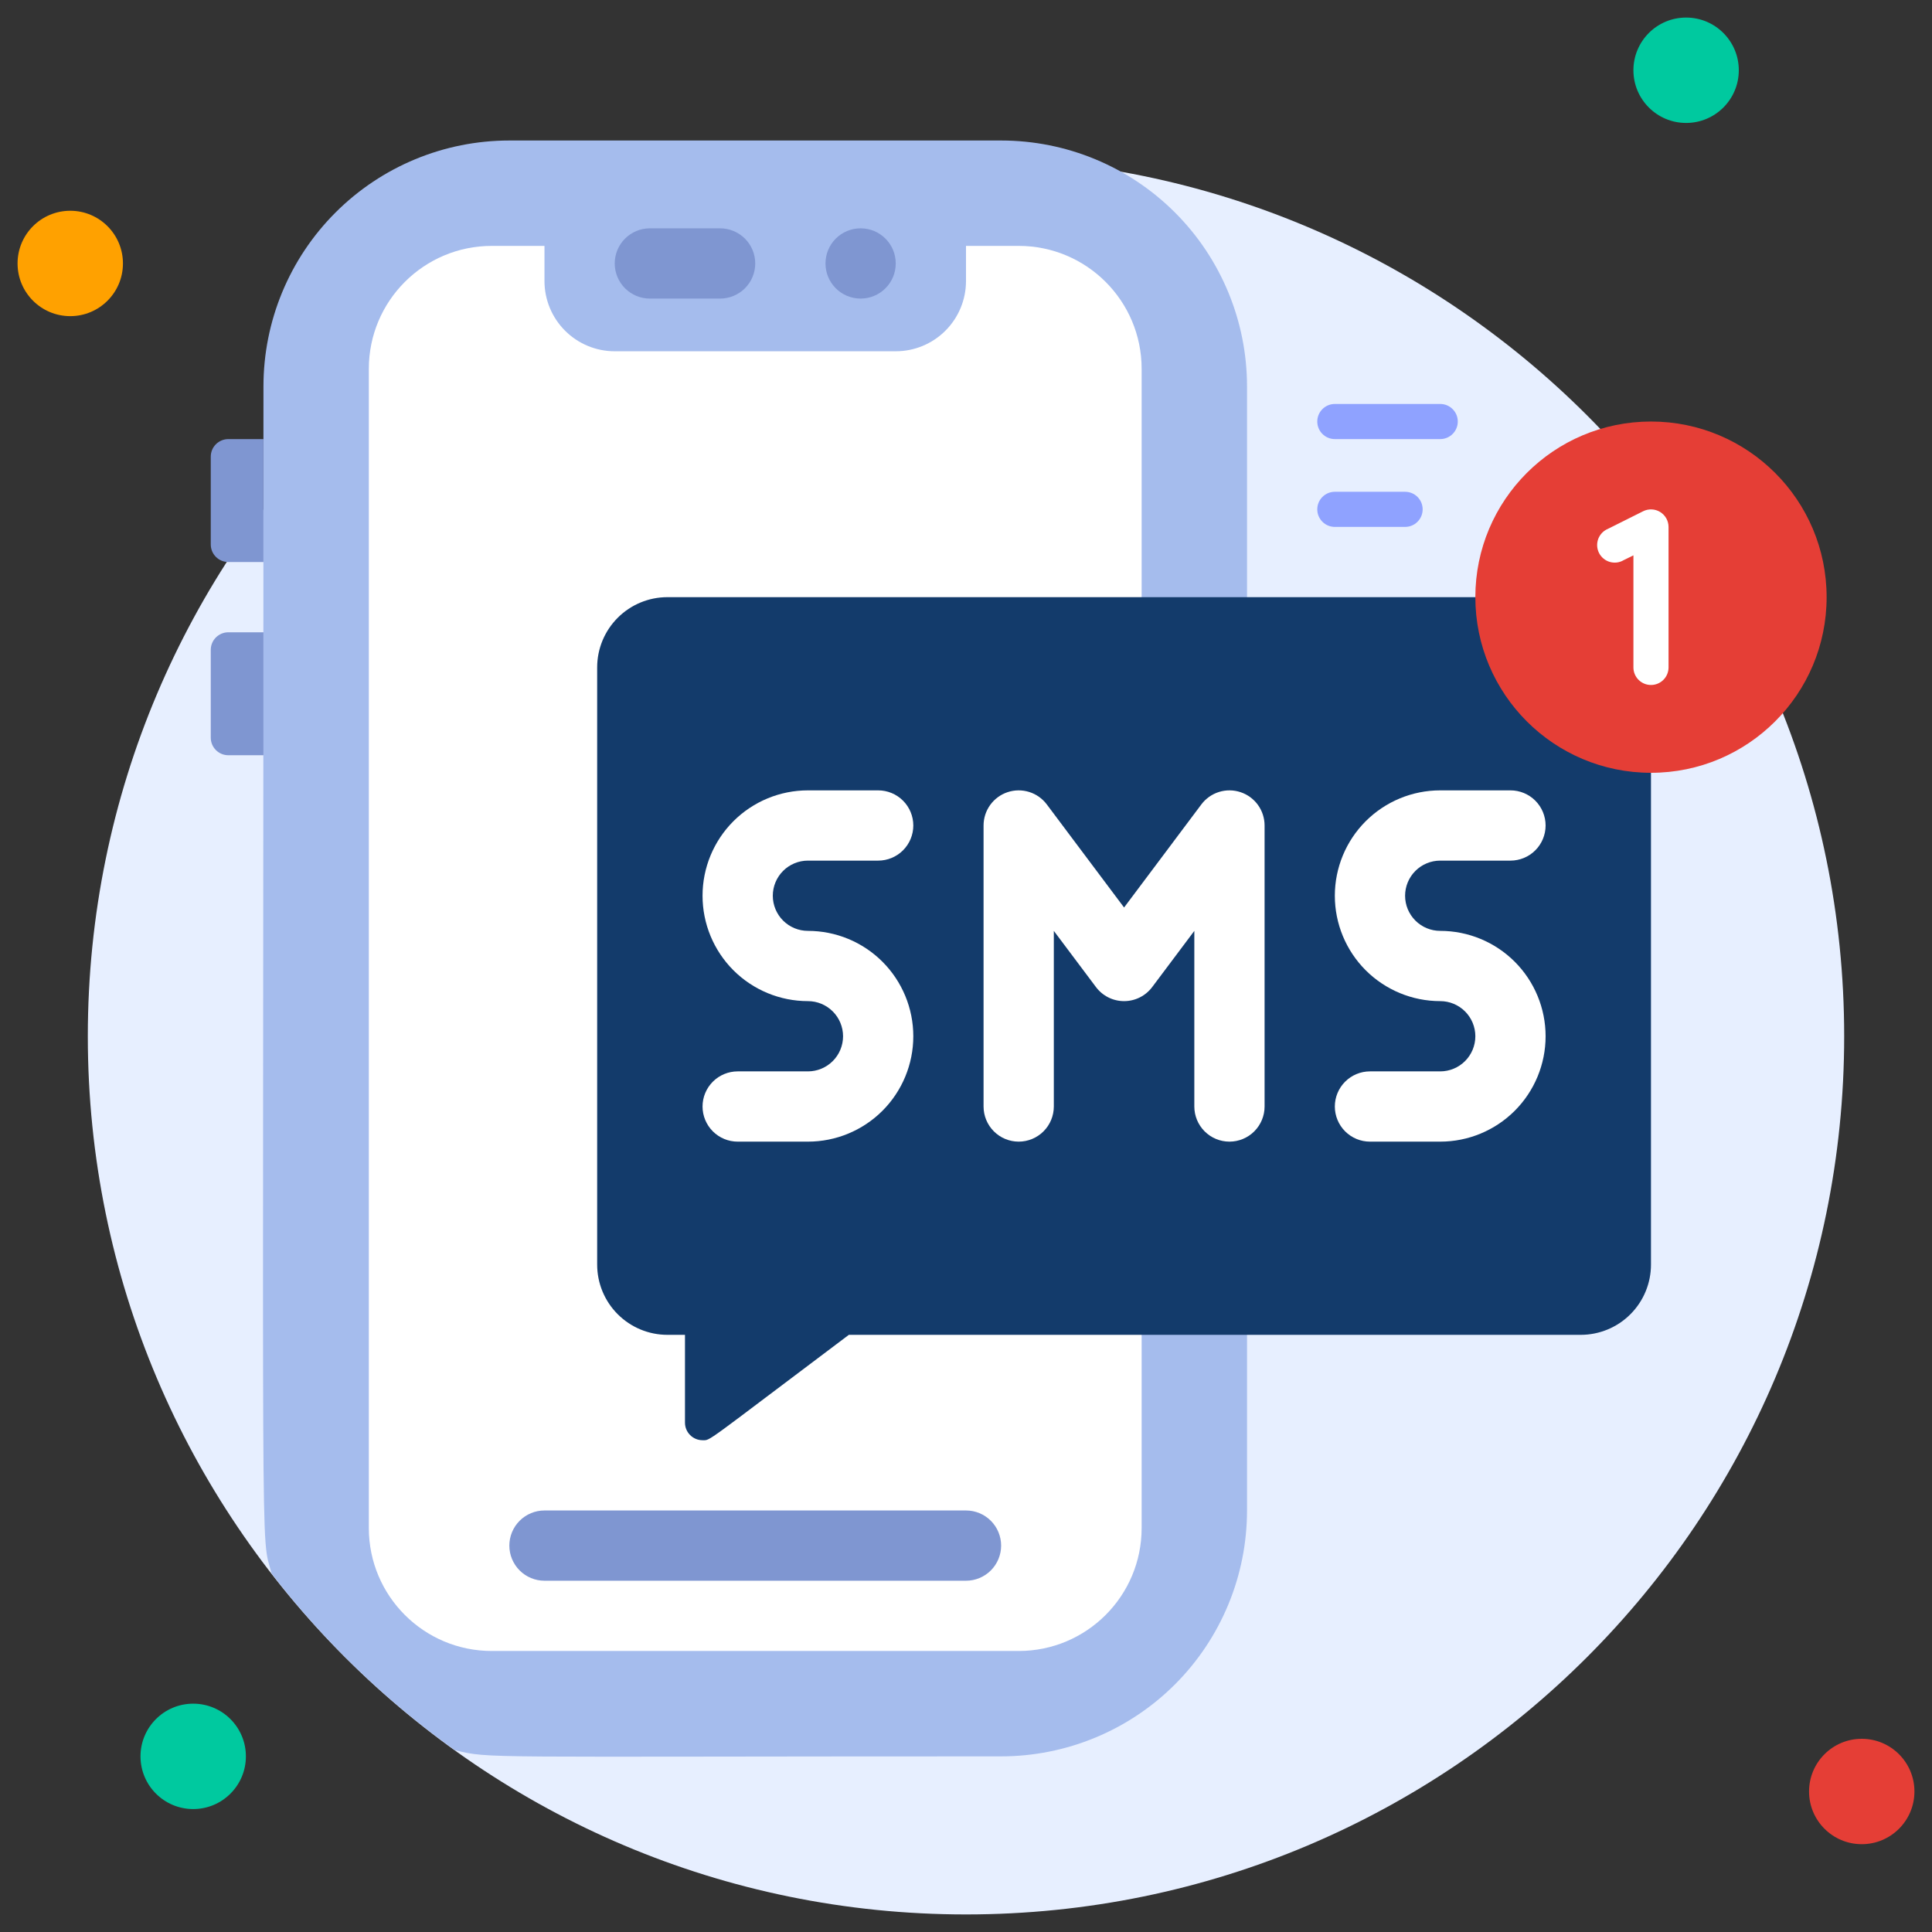
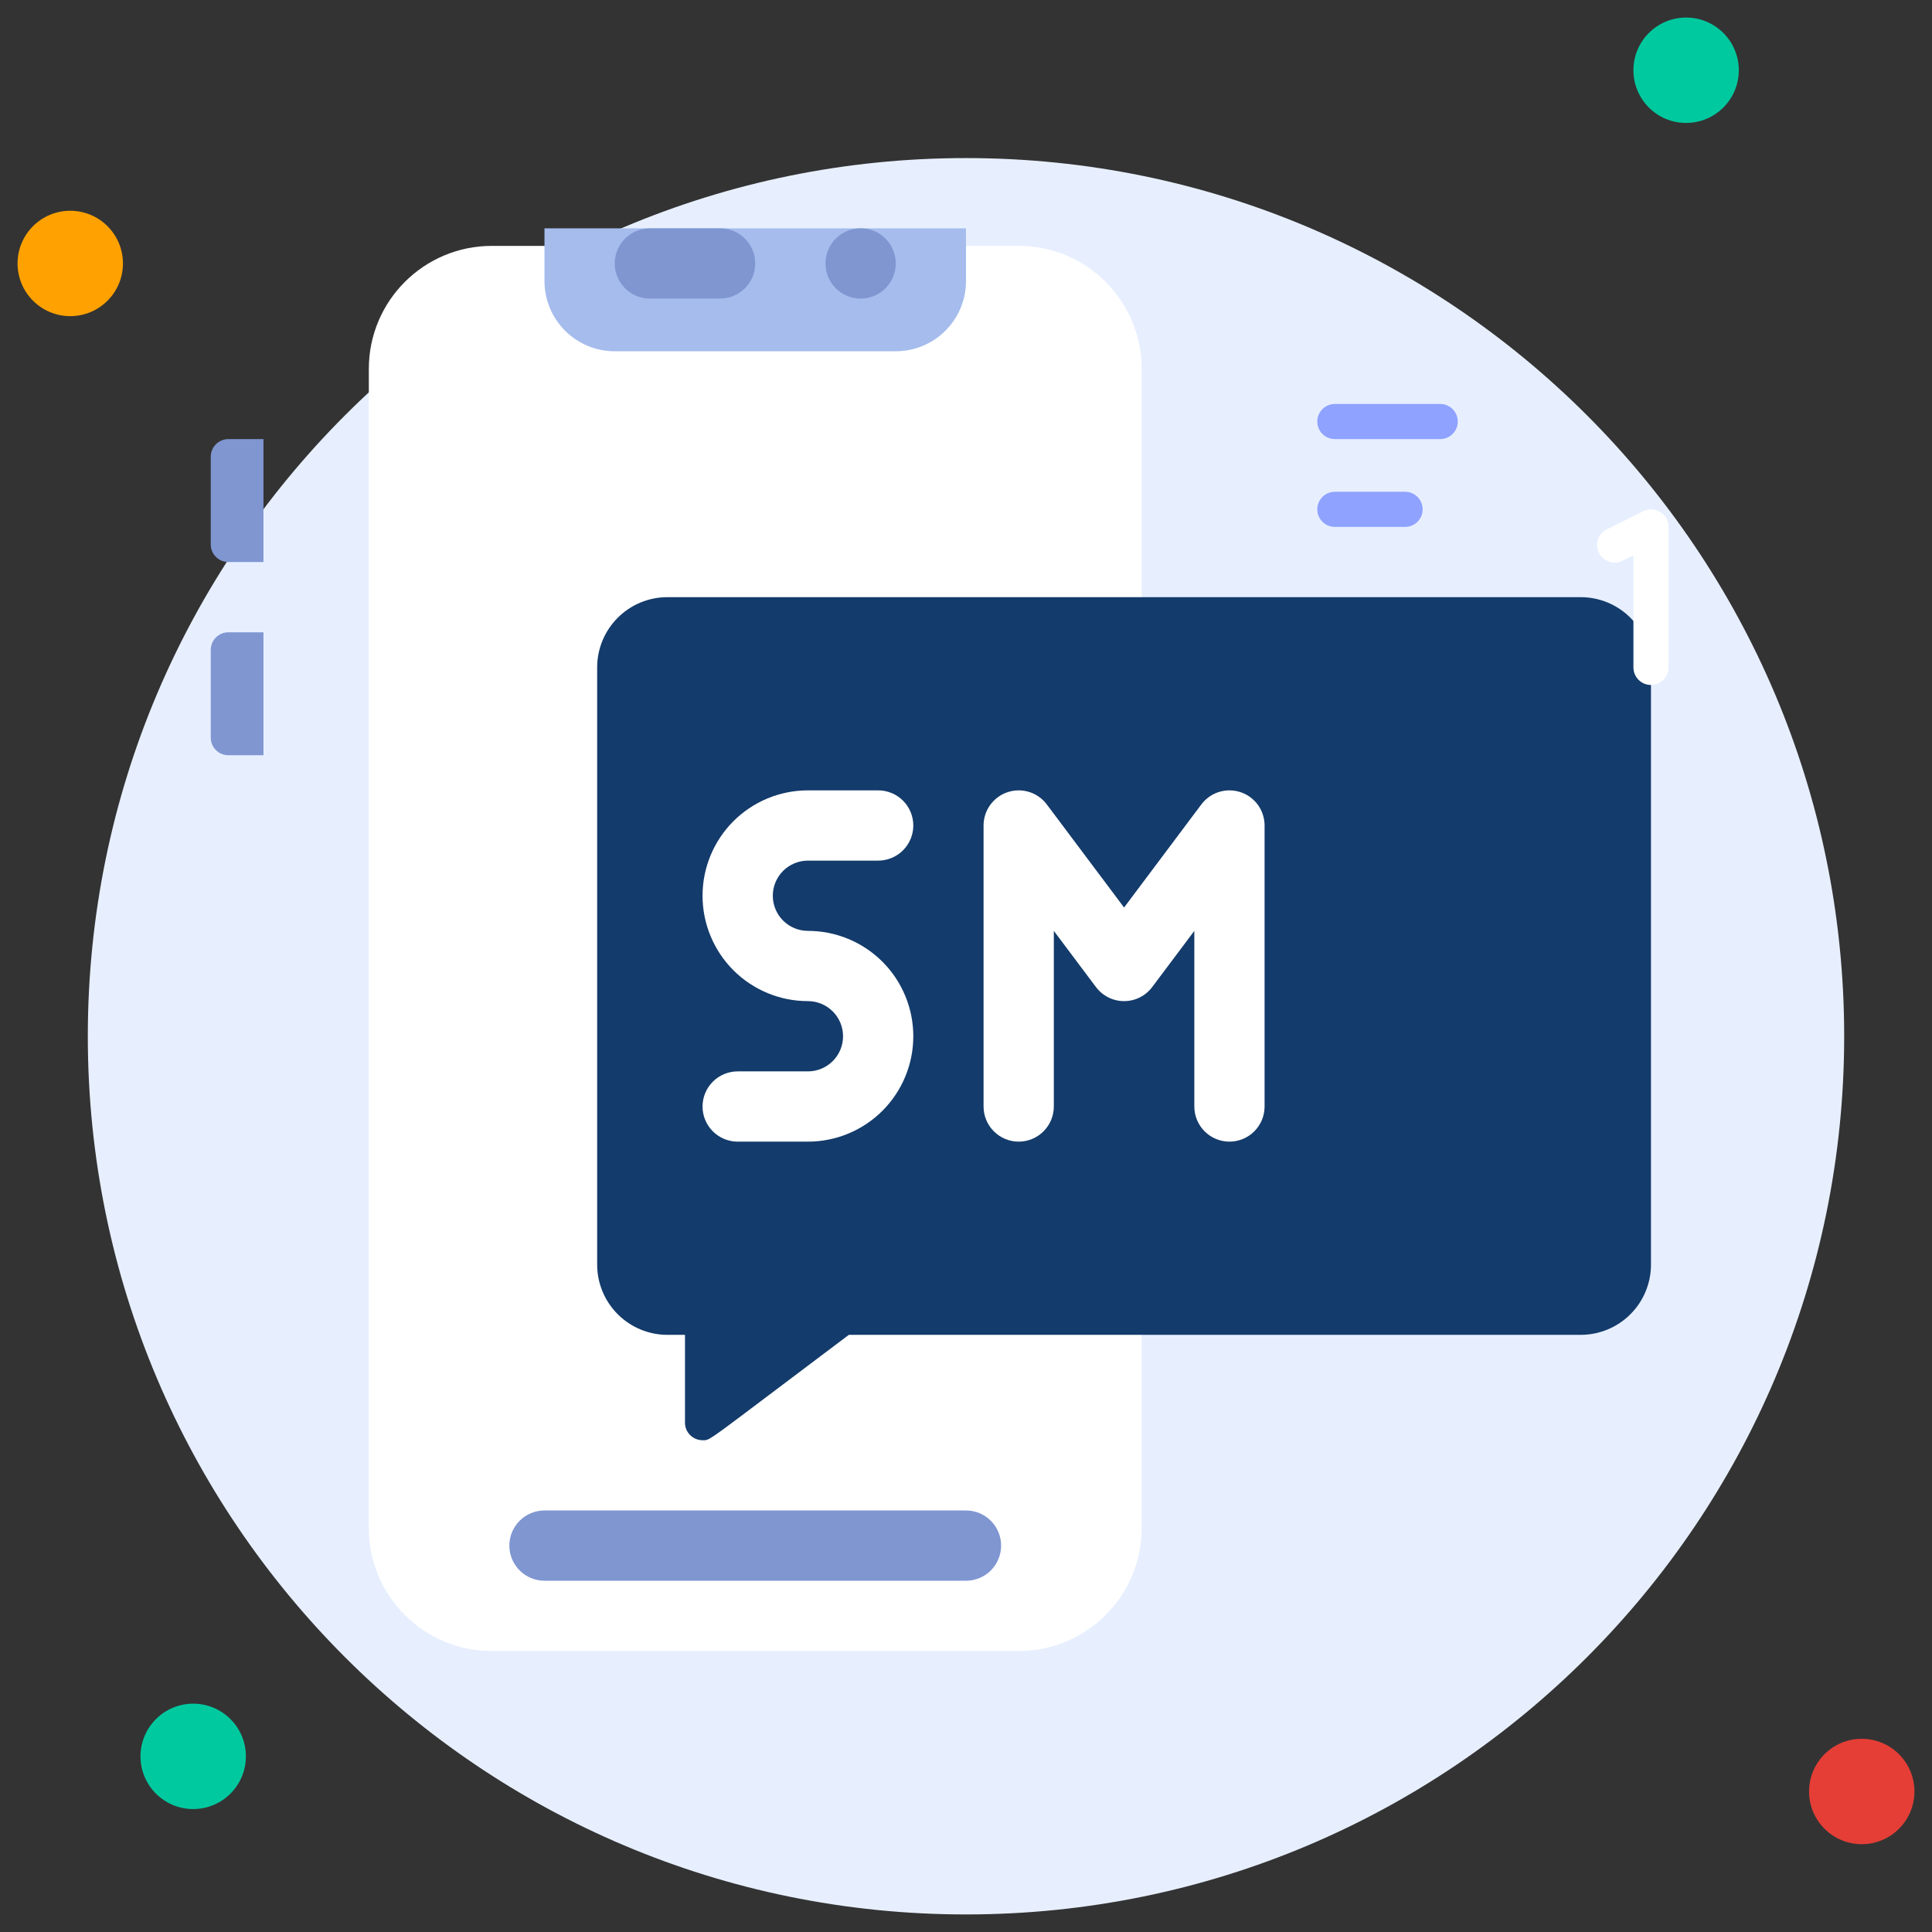
<svg xmlns="http://www.w3.org/2000/svg" width="110" height="110" viewBox="0 0 110 110" fill="none">
  <rect x="0" y="0" width="110" height="110" fill="#333333" stroke="none" />
  <path d="M55 109C82.614 109 105 86.614 105 59C105 31.386 82.614 9 55 9C27.386 9 5 31.386 5 59C5 86.614 27.386 109 55 109Z" fill="#E7EFFF" />
  <path d="M4 18C5.657 18 7 16.657 7 15C7 13.343 5.657 12 4 12C2.343 12 1 13.343 1 15C1 16.657 2.343 18 4 18Z" fill="#FFA100" />
  <path d="M96 7C97.657 7 99 5.657 99 4C99 2.343 97.657 1 96 1C94.343 1 93 2.343 93 4C93 5.657 94.343 7 96 7Z" fill="#00C99F" />
  <path d="M106 105C107.657 105 109 103.657 109 102C109 100.343 107.657 99 106 99C104.343 99 103 100.343 103 102C103 103.657 104.343 105 106 105Z" fill="#E53E36" />
  <path d="M11 103C12.657 103 14 101.657 14 100C14 98.343 12.657 97 11 97C9.343 97 8 98.343 8 100C8 101.657 9.343 103 11 103Z" fill="#00C99F" />
-   <path d="M71 22V86C71 89.713 69.525 93.274 66.9 95.9C64.274 98.525 60.713 100 57 100C26.88 100 28 100.14 25.9 99.65C21.949 96.83 18.435 93.444 15.47 89.6C14.81 87.14 15 91.83 15 22C15 18.287 16.475 14.726 19.101 12.101C21.726 9.475 25.287 8 29 8H57C60.713 8 64.274 9.475 66.9 12.101C69.525 14.726 71 18.287 71 22Z" fill="#A5BCED" />
  <path d="M58 14H28C24.134 14 21 17.134 21 21V87C21 90.866 24.134 94 28 94H58C61.866 94 65 90.866 65 87V21C65 17.134 61.866 14 58 14Z" fill="white" />
  <path d="M31 13H55V16C55 17.061 54.579 18.078 53.828 18.828C53.078 19.579 52.061 20 51 20H35C33.939 20 32.922 19.579 32.172 18.828C31.421 18.078 31 17.061 31 16V13Z" fill="#A5BCED" />
  <path d="M41 17H37C36.47 17 35.961 16.789 35.586 16.414C35.211 16.039 35 15.53 35 15C35 14.47 35.211 13.961 35.586 13.586C35.961 13.211 36.47 13 37 13H41C41.53 13 42.039 13.211 42.414 13.586C42.789 13.961 43 14.47 43 15C43 15.53 42.789 16.039 42.414 16.414C42.039 16.789 41.53 17 41 17Z" fill="#7F96D1" />
-   <path d="M49 17C50.105 17 51 16.105 51 15C51 13.895 50.105 13 49 13C47.895 13 47 13.895 47 15C47 16.105 47.895 17 49 17Z" fill="#7F96D1" />
+   <path d="M49 17C50.105 17 51 16.105 51 15C51 13.895 50.105 13 49 13C47.895 13 47 13.895 47 15C47 16.105 47.895 17 49 17" fill="#7F96D1" />
  <path d="M90 34H38C36.939 34 35.922 34.421 35.172 35.172C34.421 35.922 34 36.939 34 38V72C34 73.061 34.421 74.078 35.172 74.828C35.922 75.579 36.939 76 38 76H39V81C39 81.265 39.105 81.52 39.293 81.707C39.48 81.895 39.735 82 40 82C40.48 82 40 82.26 48.33 76H90C91.061 76 92.078 75.579 92.828 74.828C93.579 74.078 94 73.061 94 72V38C94 36.939 93.579 35.922 92.828 35.172C92.078 34.421 91.061 34 90 34Z" fill="#133B6B" />
  <path d="M46 49H50C50.53 49 51.039 48.789 51.414 48.414C51.789 48.039 52 47.53 52 47C52 46.47 51.789 45.961 51.414 45.586C51.039 45.211 50.53 45 50 45H46C44.409 45 42.883 45.632 41.757 46.757C40.632 47.883 40 49.409 40 51C40 52.591 40.632 54.117 41.757 55.243C42.883 56.368 44.409 57 46 57C46.53 57 47.039 57.211 47.414 57.586C47.789 57.961 48 58.47 48 59C48 59.53 47.789 60.039 47.414 60.414C47.039 60.789 46.53 61 46 61H42C41.47 61 40.961 61.211 40.586 61.586C40.211 61.961 40 62.47 40 63C40 63.53 40.211 64.039 40.586 64.414C40.961 64.789 41.47 65 42 65H46C47.591 65 49.117 64.368 50.243 63.243C51.368 62.117 52 60.591 52 59C52 57.409 51.368 55.883 50.243 54.757C49.117 53.632 47.591 53 46 53C45.47 53 44.961 52.789 44.586 52.414C44.211 52.039 44 51.53 44 51C44 50.47 44.211 49.961 44.586 49.586C44.961 49.211 45.47 49 46 49Z" fill="white" />
-   <path d="M82 53C81.47 53 80.961 52.789 80.586 52.414C80.211 52.039 80 51.53 80 51C80 50.47 80.211 49.961 80.586 49.586C80.961 49.211 81.47 49 82 49H86C86.53 49 87.039 48.789 87.414 48.414C87.789 48.039 88 47.53 88 47C88 46.47 87.789 45.961 87.414 45.586C87.039 45.211 86.53 45 86 45H82C80.409 45 78.883 45.632 77.757 46.757C76.632 47.883 76 49.409 76 51C76 52.591 76.632 54.117 77.757 55.243C78.883 56.368 80.409 57 82 57C82.53 57 83.039 57.211 83.414 57.586C83.789 57.961 84 58.47 84 59C84 59.53 83.789 60.039 83.414 60.414C83.039 60.789 82.53 61 82 61H78C77.47 61 76.961 61.211 76.586 61.586C76.211 61.961 76 62.47 76 63C76 63.53 76.211 64.039 76.586 64.414C76.961 64.789 77.47 65 78 65H82C83.591 65 85.117 64.368 86.243 63.243C87.368 62.117 88 60.591 88 59C88 57.409 87.368 55.883 86.243 54.757C85.117 53.632 83.591 53 82 53Z" fill="white" />
  <path d="M68.4 45.8L64 51.67L59.6 45.8C59.348 45.464 58.997 45.216 58.596 45.091C58.196 44.966 57.766 44.97 57.367 45.103C56.969 45.235 56.623 45.49 56.377 45.831C56.132 46.171 56 46.58 56 47V63C56 63.53 56.211 64.039 56.586 64.414C56.961 64.789 57.47 65 58 65C58.53 65 59.039 64.789 59.414 64.414C59.789 64.039 60 63.53 60 63V53L62.4 56.2C62.586 56.448 62.828 56.65 63.106 56.789C63.383 56.928 63.69 57 64 57C64.311 57 64.617 56.928 64.894 56.789C65.172 56.65 65.414 56.448 65.6 56.2L68 53V63C68 63.53 68.211 64.039 68.586 64.414C68.961 64.789 69.47 65 70 65C70.53 65 71.039 64.789 71.414 64.414C71.789 64.039 72 63.53 72 63V47C72 46.58 71.868 46.171 71.623 45.831C71.377 45.49 71.031 45.235 70.632 45.103C70.234 44.97 69.804 44.966 69.404 45.091C69.003 45.216 68.652 45.464 68.4 45.8Z" fill="white" />
-   <path d="M94 44C99.523 44 104 39.523 104 34C104 28.477 99.523 24 94 24C88.477 24 84 28.477 84 34C84 39.523 88.477 44 94 44Z" fill="#E53E36" />
  <path d="M94 39C93.735 39 93.48 38.895 93.293 38.707C93.105 38.52 93 38.265 93 38V31.62L92.45 31.89C92.332 31.961 92.201 32.007 92.065 32.025C91.928 32.042 91.79 32.032 91.658 31.994C91.525 31.956 91.403 31.891 91.297 31.803C91.191 31.716 91.104 31.607 91.042 31.484C90.98 31.362 90.944 31.227 90.936 31.09C90.928 30.953 90.949 30.815 90.996 30.686C91.044 30.557 91.118 30.44 91.213 30.34C91.308 30.241 91.423 30.163 91.55 30.11L93.55 29.11C93.702 29.033 93.871 28.997 94.042 29.004C94.212 29.011 94.378 29.061 94.523 29.151C94.668 29.24 94.788 29.365 94.872 29.513C94.955 29.662 94.999 29.829 95 30V38C95 38.265 94.895 38.52 94.707 38.707C94.52 38.895 94.265 39 94 39Z" fill="white" />
  <path d="M13 25H15V32H13C12.735 32 12.48 31.895 12.293 31.707C12.105 31.52 12 31.265 12 31V26C12 25.735 12.105 25.48 12.293 25.293C12.48 25.105 12.735 25 13 25Z" fill="#7F96D1" />
  <path d="M13 36H15V43H13C12.735 43 12.48 42.895 12.293 42.707C12.105 42.52 12 42.265 12 42V37C12 36.735 12.105 36.48 12.293 36.293C12.48 36.105 12.735 36 13 36Z" fill="#7F96D1" />
  <path d="M55 90H31C30.47 90 29.961 89.789 29.586 89.414C29.211 89.039 29 88.53 29 88C29 87.47 29.211 86.961 29.586 86.586C29.961 86.211 30.47 86 31 86H55C55.53 86 56.039 86.211 56.414 86.586C56.789 86.961 57 87.47 57 88C57 88.53 56.789 89.039 56.414 89.414C56.039 89.789 55.53 90 55 90Z" fill="#7F96D1" />
  <path d="M80 30H76C75.735 30 75.48 29.895 75.293 29.707C75.105 29.52 75 29.265 75 29C75 28.735 75.105 28.48 75.293 28.293C75.48 28.105 75.735 28 76 28H80C80.265 28 80.52 28.105 80.707 28.293C80.895 28.48 81 28.735 81 29C81 29.265 80.895 29.52 80.707 29.707C80.52 29.895 80.265 30 80 30Z" fill="#8FA2FF" />
  <path d="M82 25H76C75.735 25 75.48 24.895 75.293 24.707C75.105 24.52 75 24.265 75 24C75 23.735 75.105 23.48 75.293 23.293C75.48 23.105 75.735 23 76 23H82C82.265 23 82.52 23.105 82.707 23.293C82.895 23.48 83 23.735 83 24C83 24.265 82.895 24.52 82.707 24.707C82.52 24.895 82.265 25 82 25Z" fill="#8FA2FF" />
</svg>